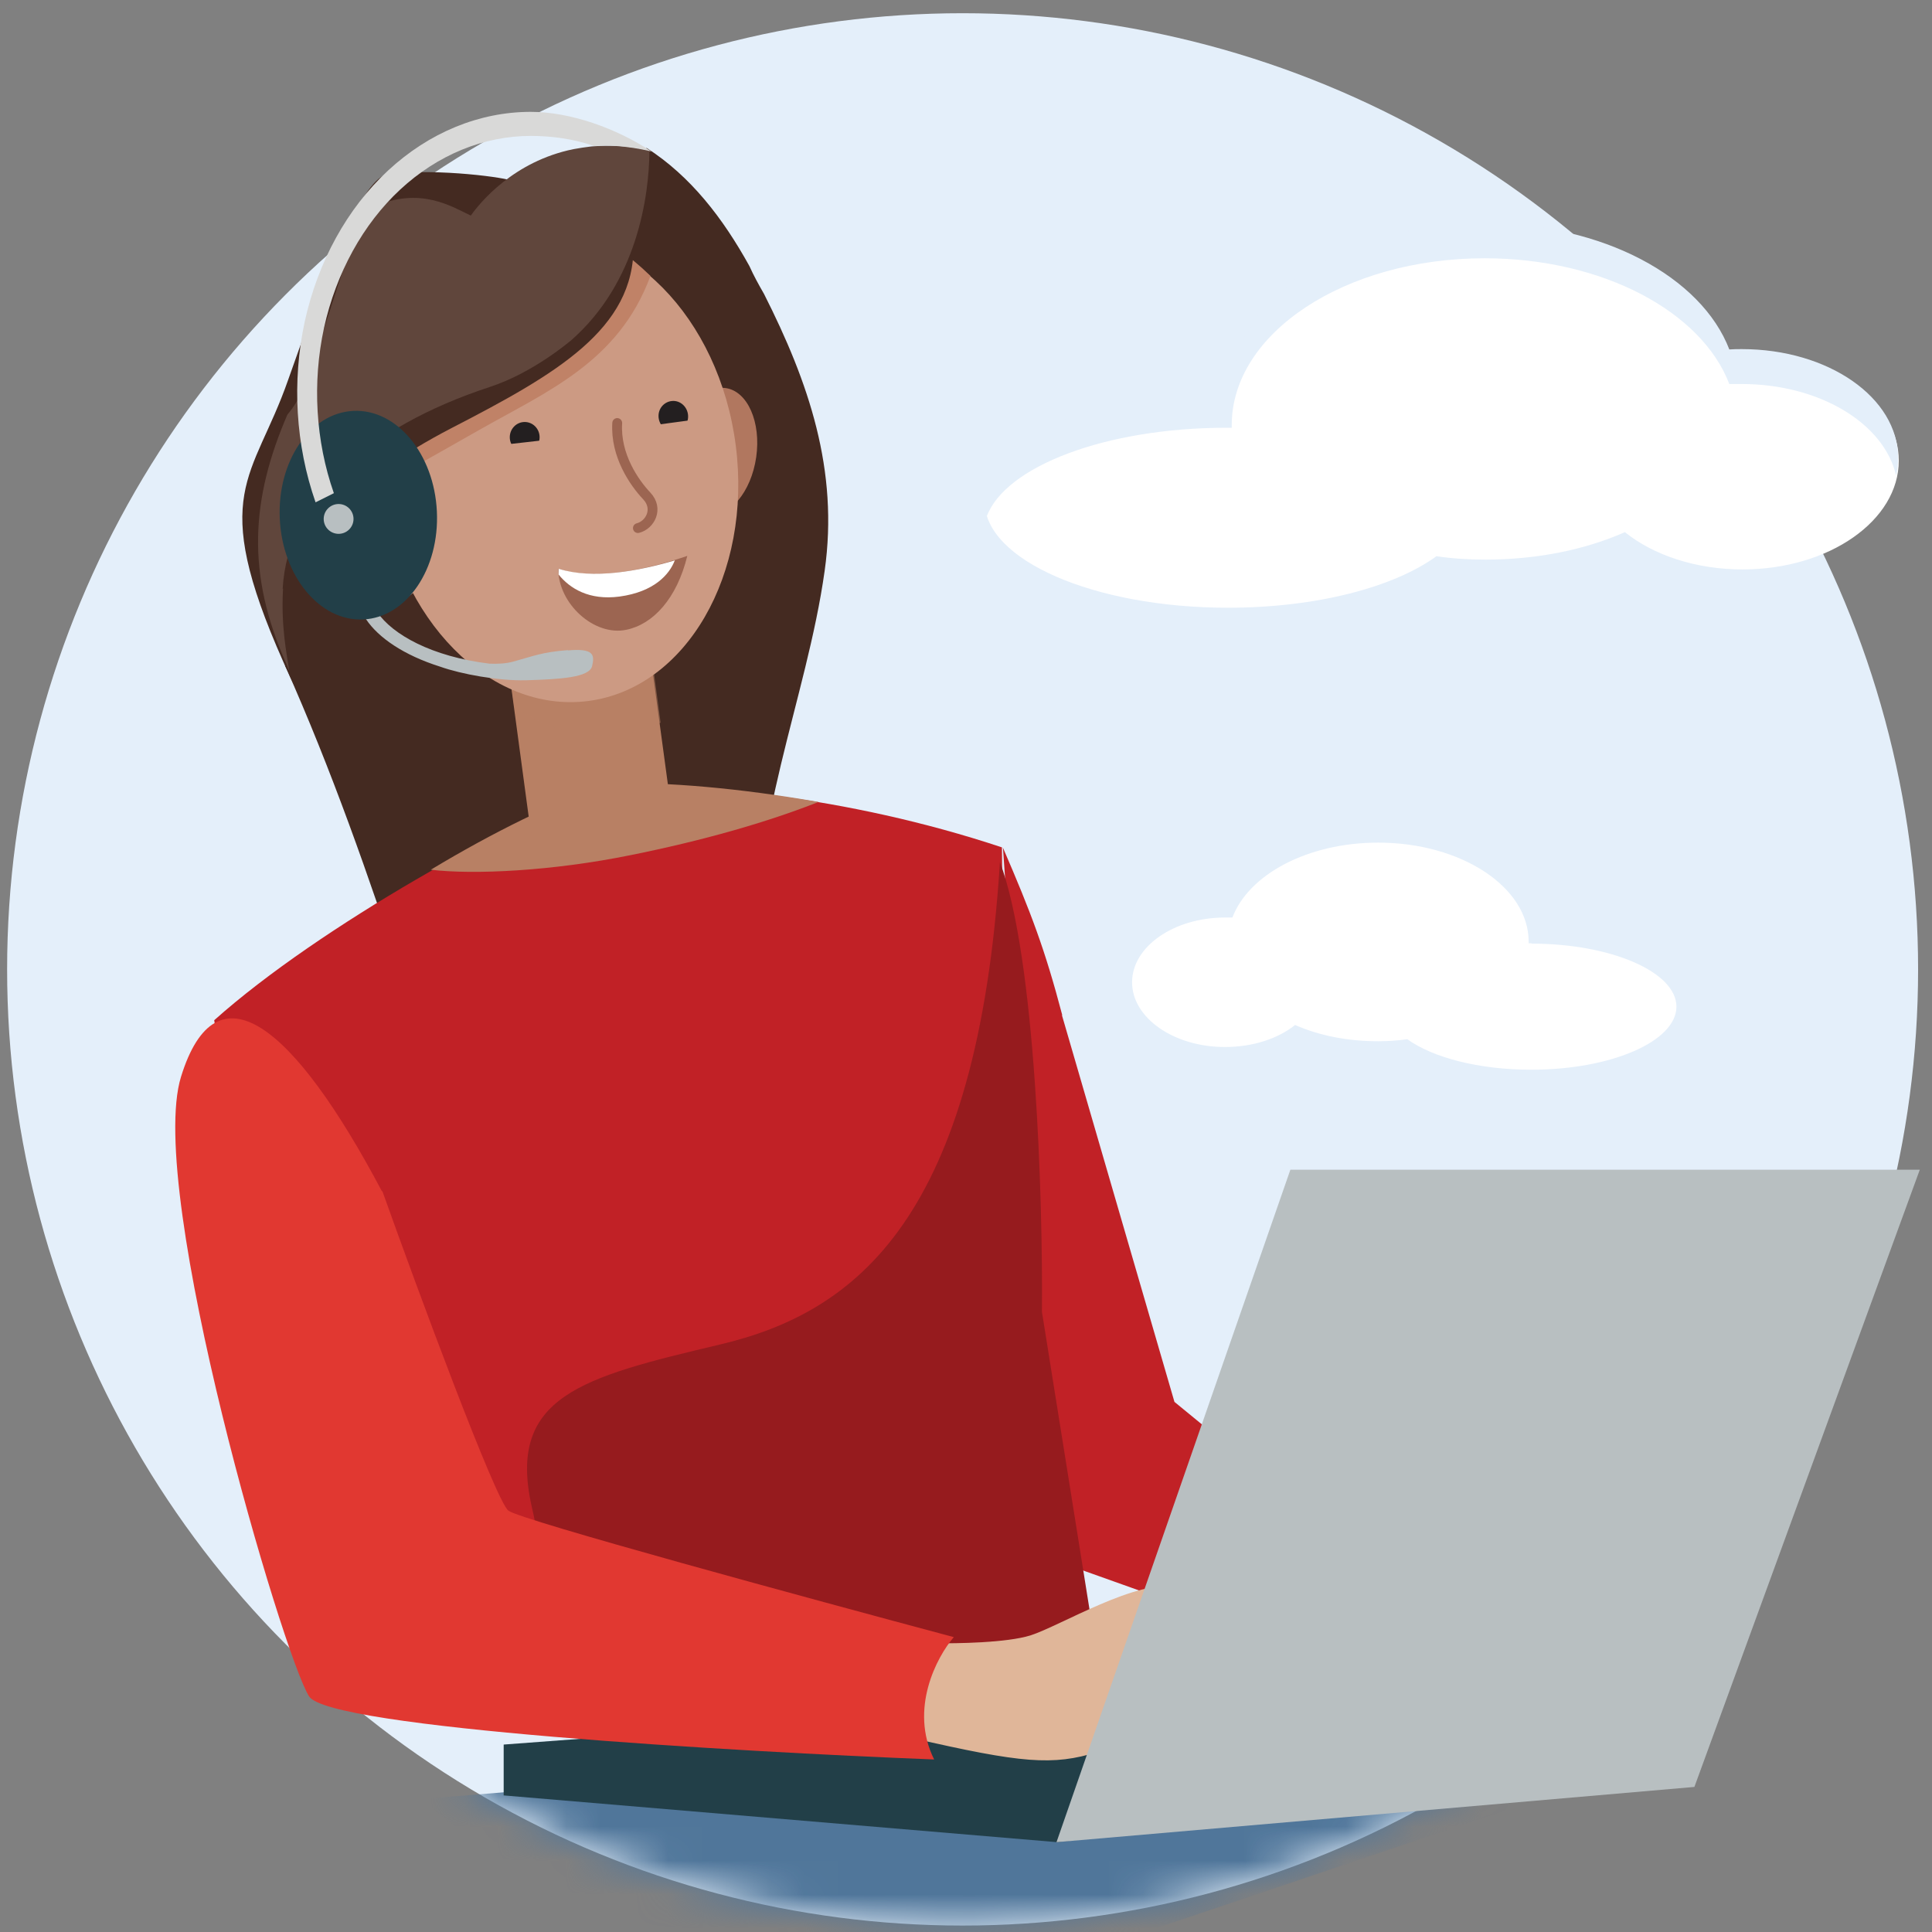
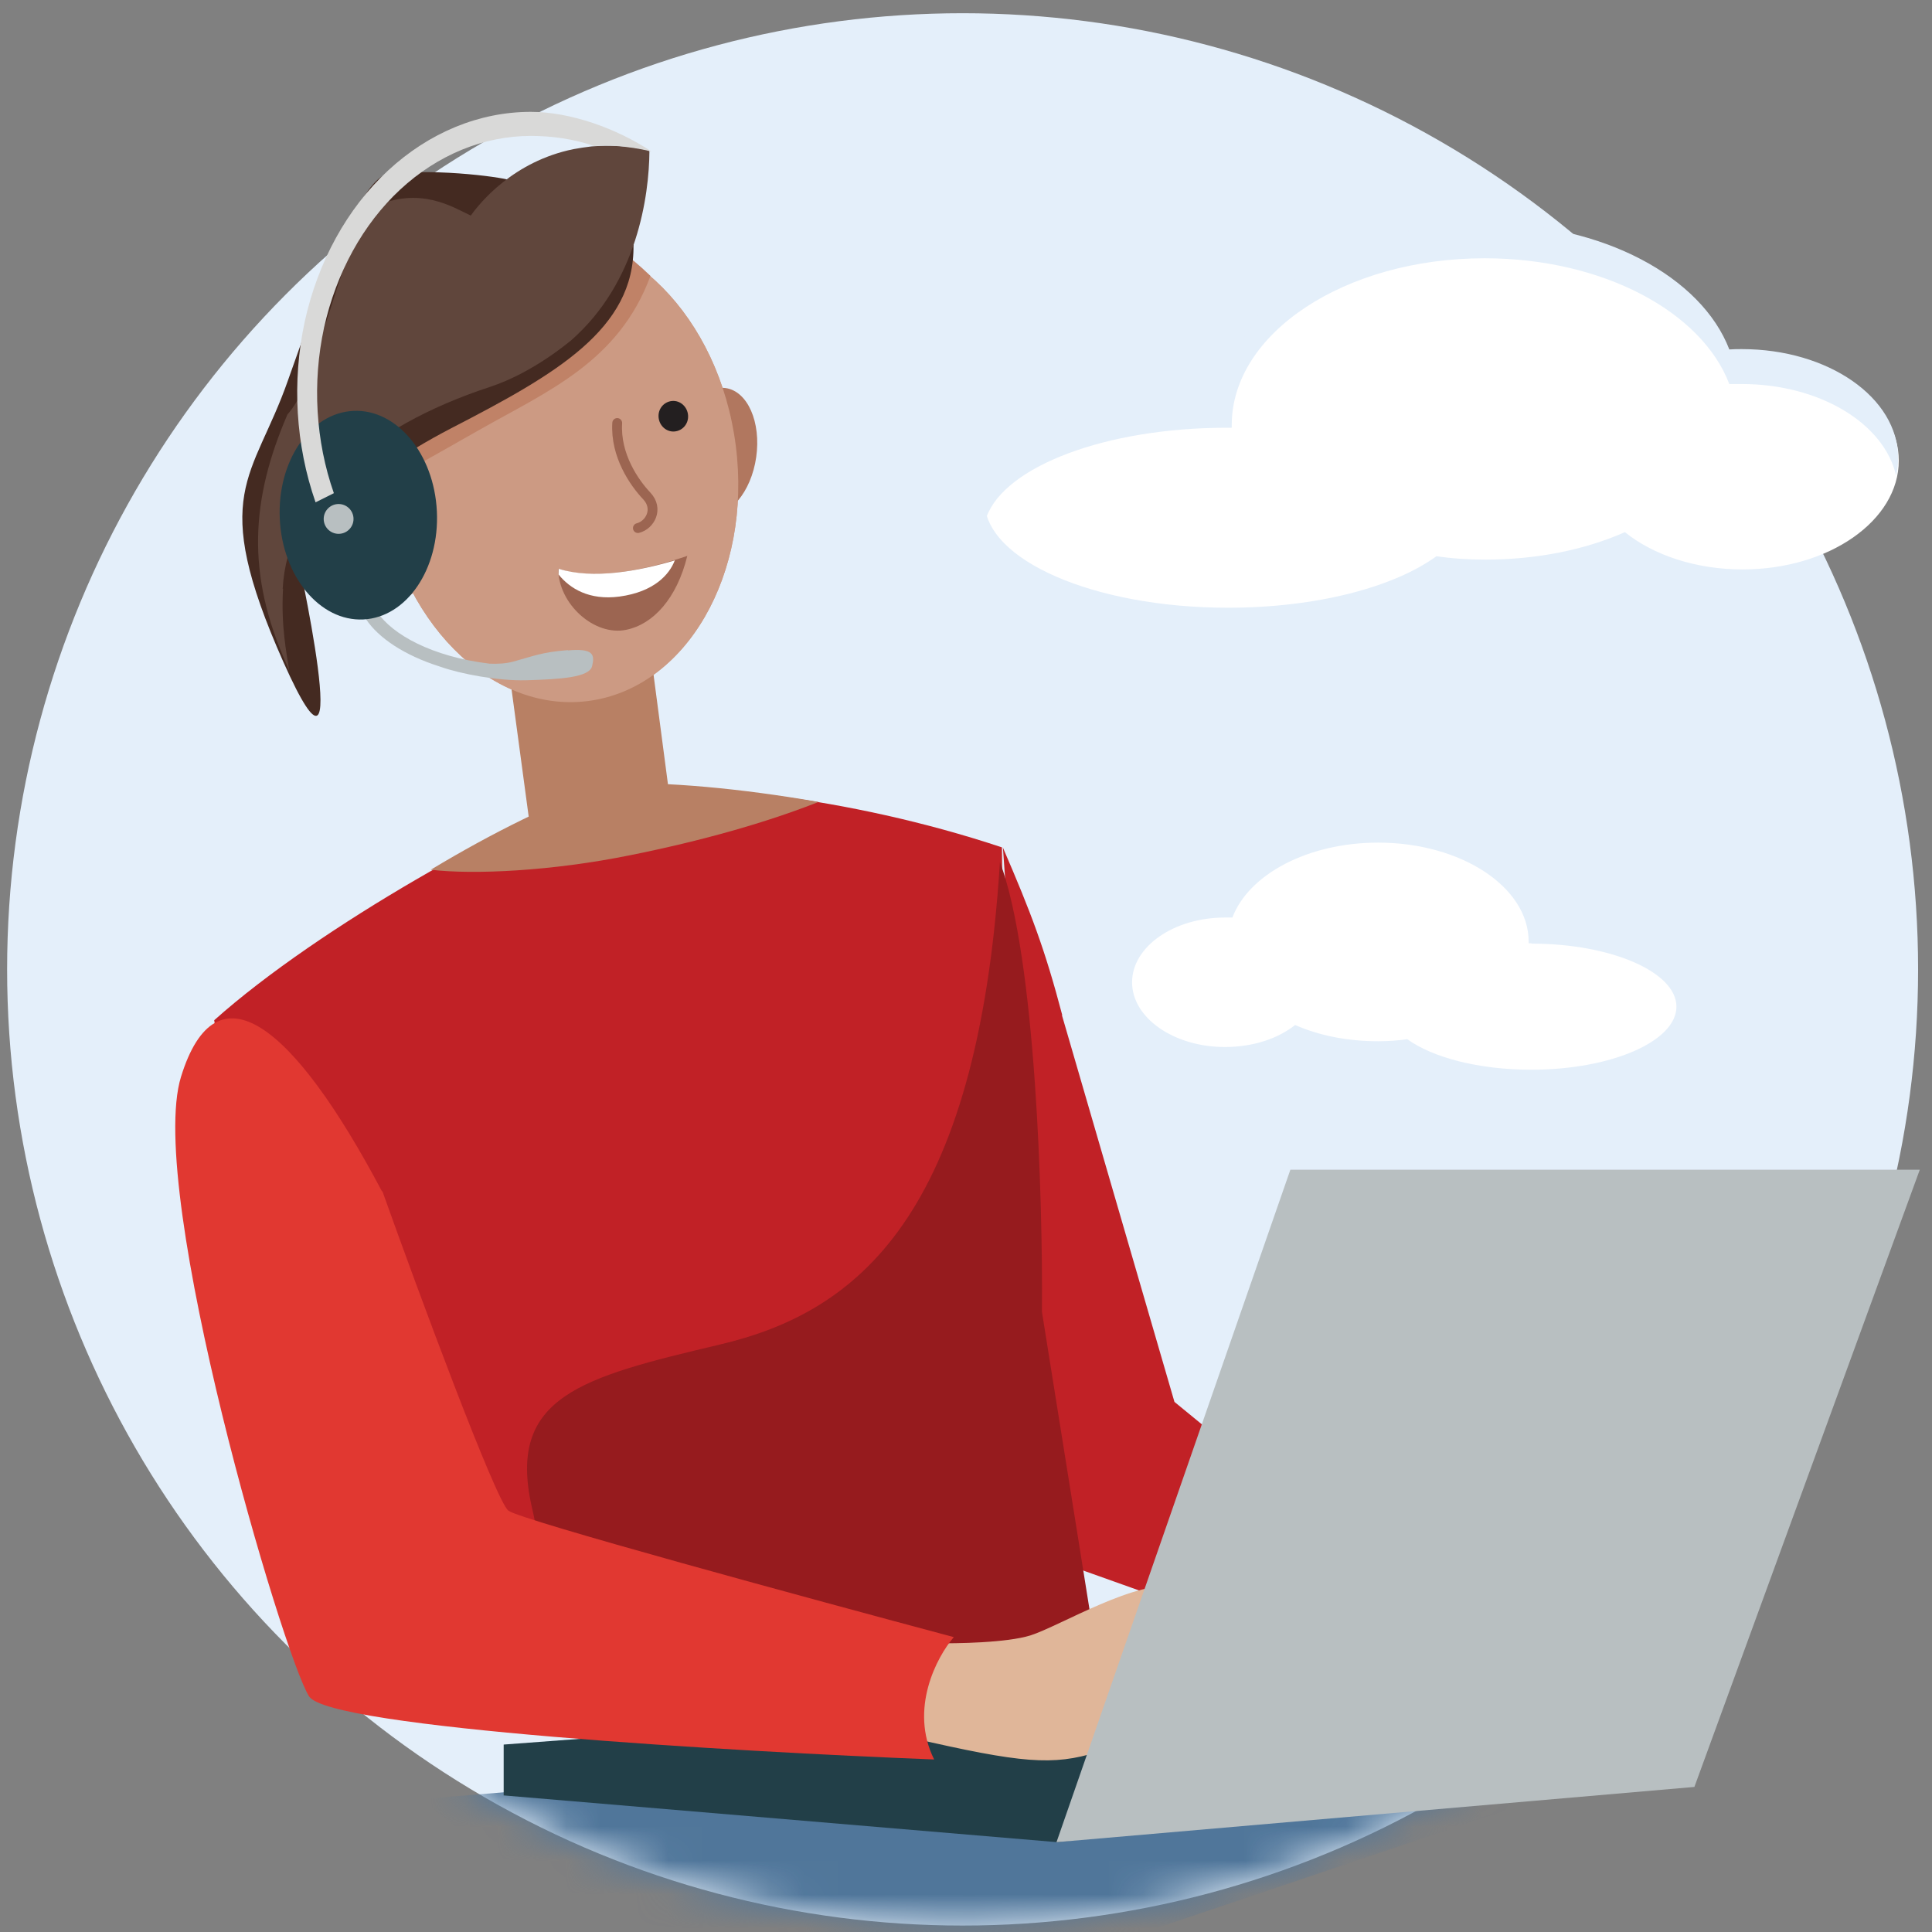
<svg xmlns="http://www.w3.org/2000/svg" version="1.1" viewBox="0 0 57 57">
  <rect x="0" y="0" width="57" height="57" fill="#808080" stroke="none" />
  <defs>
    <style>
      .st0 {
        fill: #d9d9d8;
      }

      .st1 {
        fill: #60463c;
      }

      .st2 {
        fill: #231f20;
      }

      .st3 {
        fill: #c08267;
      }

      .st4 {
        fill: #961b1e;
      }

      .st5 {
        stroke: #9c6551;
      }

      .st5, .st6 {
        fill: none;
        stroke-linecap: round;
        stroke-width: .29px;
      }

      .st7, .st8 {
        fill: #fff;
      }

      .st9 {
        mask: url(#mask);
      }

      .st10 {
        fill: #e0b699;
      }

      .st11 {
        fill: #c12126;
      }

      .st8, .st12 {
        fill-rule: evenodd;
      }

      .st13 {
        fill: #223f48;
      }

      .st14 {
        fill: #cc9a83;
      }

      .st15 {
        isolation: isolate;
      }

      .st16 {
        fill: #9c6551;
      }

      .st6 {
        stroke: #976046;
      }

      .st17 {
        fill: #50769a;
      }

      .st18 {
        fill: #442a21;
      }

      .st19 {
        fill: #e13831;
      }

      .st12, .st20 {
        fill: #b88064;
      }

      .st21 {
        fill: #b8bfc1;
      }

      .st22 {
        fill: #b1775f;
      }

      .st23 {
        fill: #e4effa;
      }

      .st24 {
        mix-blend-mode: multiply;
        opacity: .5;
      }
    </style>
    <mask id="mask" x=".21" y=".39" width="56.38" height="57.7" maskUnits="userSpaceOnUse">
      <g id="mask-2">
        <ellipse id="path-1" class="st7" cx="28.4" cy="28.6" rx="28.19" ry="28.21" />
      </g>
    </mask>
  </defs>
  <g class="st15">
    <g id="Layer_1">
      <g id="_x30_1_x5F_Basics_x5F_Icons_x5F_Illustrations_x2F_06_x5F_illustrations_x5F_128x128_x2F_People_x2F_y33-Operator_x5F_Woman">
        <g id="_x38_8x88_x5F_Operator_x5F_Woman-Copy">
          <ellipse id="Oval" class="st23" cx="28.4" cy="28.6" rx="28.19" ry="28.21" />
          <g id="Clipped">
            <g class="st9">
              <polygon id="Path" class="st17" points="12.41 53.08 42.4 50.61 47.18 52.48 33.87 56.97 18.7 58.09 12.41 53.08" />
            </g>
          </g>
          <path id="Path1" data-name="Path" class="st7" d="M36.2,11.67h.15v-.08c0-2.71,3.34-4.91,7.46-4.91,3.49,0,6.41,1.58,7.23,3.71.13,0,.24-.01.37-.01,2.54,0,4.61,1.44,4.61,3.21s-2.06,3.21-4.61,3.21c-1.39,0-2.64-.43-3.47-1.1-1.18.52-2.59.81-4.12.81-.49,0-.97-.03-1.44-.1-1.25.91-3.53,1.52-6.15,1.52-3.96,0-7.18-1.41-7.18-3.13s3.22-3.13,7.18-3.13h-.01Z" />
          <path id="Path2" data-name="Path" class="st23" d="M29.01,14.73c0,.18.03.34.1.51.55-1.48,3.51-2.62,7.08-2.62h.15v-.08c0-2.71,3.34-4.92,7.46-4.92,3.49,0,6.41,1.58,7.22,3.71h.37c2.29,0,4.2,1.16,4.55,2.7.04-.16.06-.34.06-.52,0-1.78-2.06-3.21-4.61-3.21-.13,0-.24,0-.37.01-.82-2.14-3.73-3.72-7.22-3.72-4.12,0-7.46,2.2-7.46,4.92v.08h-.15c-3.97,0-7.18,1.41-7.18,3.14h0Z" />
          <path id="Path3" data-name="Path" class="st11" d="M31.33,29.95l3.32,11.41,5.82,4.77c-.98,0-1.34,1.82-1.4,2.74l-11.28-4.02c1.5-7.21,2.45-11.18,1.8-19.84.83,1.92,1.24,3,1.75,4.94Z" />
          <ellipse id="Oval2" data-name="Oval" class="st14" cx="16.47" cy="13.82" rx="5.28" ry="6.92" transform="translate(-1.62 2.2) rotate(-7.29)" />
          <ellipse id="Oval3" data-name="Oval" class="st14" cx="11.12" cy="15.95" rx="1.19" ry="1.88" transform="translate(-6.56 7.87) rotate(-30.55)" />
          <path id="Path4" data-name="Path" class="st6" d="M18.67,12.26c-.09.96.46,1.78.8,2.18.35.39.07.86-.29.94" />
-           <path id="Path5" data-name="Path" class="st18" d="M8.42,19.69c-.08-.56-.25-1.29-.18-2.41.14-2.64,2.47-4.79,6.1-5.95,1.07-.35,1.83-.86,2.37-1.42l.04.04c1.97-1.72,2.31-4.29,2.32-5.59,1.31.84,2.26,2.08,3.04,3.49.13.29.28.56.43.82,1.32,2.61,2.21,5.2,1.79,8.17-.53,3.79-2.27,7.63-1.92,11.47-.31.11-.64.22-1,.32-2.79.81-6.51.91-9.49.39-1.04-3.17-2.14-6.31-3.5-9.36h0Z" />
          <path id="Path6" data-name="Path" class="st11" d="M17.78,23.26c2.51-.21,7.18.21,11.78,1.74,0,2.71.49,6.71.81,10.32.45,5.15,1.91,12.28,1.61,15.36h-15.73c-2.92-5.67-9.5-17.38-9.93-20.58,3.12-2.79,8.95-6,11.45-6.84Z" />
          <path id="Path7" data-name="Path" class="st20" d="M24.15,23.66c-1.52.6-3.41,1.14-5.55,1.57-2.31.47-4.62.58-5.89.43,1.84-1.11,3.65-1.99,5.2-2.55,1.76-.05,3.95.15,6.24.55Z" />
          <path id="Path8" data-name="Path" class="st4" d="M29.5,25.45c-.66,10.47-4.22,13.27-8.27,14.22-4.05.96-6.28,1.52-5.54,4.79.6,2.62.63,5.46.58,6.55l15.95-3.05-1.48-9.26c.03-3.25-.18-10.45-1.24-13.27Z" />
-           <path id="Path9" data-name="Path" class="st12" d="M19.14,18.83l-4.17.6.68,5.05h0c.08.34,1.04.48,2.17.31,1.15-.17,2.04-.6,1.99-.96,0-.02,0-.04-.02-.06l-.67-4.95Z" />
+           <path id="Path9" data-name="Path" class="st12" d="M19.14,18.83l-4.17.6.68,5.05h0c.08.34,1.04.48,2.17.31,1.15-.17,2.04-.6,1.99-.96,0-.02,0-.04-.02-.06Z" />
          <ellipse id="Oval4" data-name="Oval" class="st22" cx="21.14" cy="13.32" rx="1.89" ry="1.18" transform="translate(4.95 32.35) rotate(-81.82)" />
          <g id="Group" class="st24">
-             <path id="Path10" data-name="Path" class="st12" d="M15.17,20.84l-.3-2.2,4.18-.6.44,3.28c-.37.17-.77.29-1.18.34-1.11.15-2.2-.16-3.14-.82Z" />
-           </g>
+             </g>
          <ellipse id="Oval5" data-name="Oval" class="st14" cx="16.47" cy="13.82" rx="5.28" ry="6.92" transform="translate(-1.62 2.2) rotate(-7.29)" />
          <path id="Path11" data-name="Path" class="st3" d="M19.19,8.14c-.94,2.55-3.06,3.41-5.06,4.55-1.6.91-2.73,1.54-3.09,1.74l-.18-.96,7.37-6.14c.39.3.61.47.96.81Z" />
          <path id="Path12" data-name="Path" class="st18" d="M15.11,5.34c-.11-.09-2.15-.38-3.64-.21-.77.09-1.77,2.66-2.97,6.08-1.03,2.95-2.37,3.3-.14,8.32,2.24,5.02.35-3.45.35-3.45,0,0,1.57-1.88,4.63-3.46,3.06-1.58,5.39-2.91,5.35-5.39" />
          <path id="Path13" data-name="Path" class="st1" d="M8.35,17.37c-.06,1.12.1,1.85.18,2.41-.03-.05-.04-.11-.07-.17-1.21-2.69-1.05-4.9.02-7.38.38-.44.6-1.01.74-1.62.59-1.45.91-3.04,1.63-4.41.05-.03.11-.06.16-.09,1.39-.63,2.34,0,2.88.25.27-.38,1.26-1.6,3.03-1.96.17-.03.35-.06.53-.08.36-.03.75-.03,1.17.02.17.02.34.06.49.09.01,0,.04.02.05.03-.01,1.3-.35,3.87-2.32,5.59,0-.01-1.08.94-2.4,1.37-3.62,1.19-5.96,3.32-6.1,5.95h.01Z" />
          <ellipse id="Oval6" data-name="Oval" class="st14" cx="11.12" cy="15.95" rx="1.19" ry="1.88" transform="translate(-6.56 7.87) rotate(-30.55)" />
          <path id="Path14" data-name="Path" class="st5" d="M18.21,12.48c-.06.96.51,1.77.87,2.15.36.38.1.86-.26.95" />
          <path id="Path15" data-name="Path" class="st16" d="M20.28,16.4c-1.12.38-2.69.75-3.81.38,0,1.04,1.07,2,2.01,1.8.78-.16,1.49-.91,1.8-2.19Z" />
          <path id="Path16" data-name="Path" class="st8" d="M19.91,16.53c-.16.42-.61.93-1.63,1.07-.9.12-1.47-.24-1.8-.65,0-.05,0-.11,0-.17,1.01.32,2.36.07,3.44-.25Z" />
-           <ellipse id="Oval7" data-name="Oval" class="st2" cx="15.48" cy="12.9" rx=".44" ry=".45" />
          <path id="Path17" data-name="Path" class="st14" d="M15.05,13.09c.01.12.07.23.16.3.09.08.21.11.32.1.12-.01.22-.07.3-.16.07-.09.11-.21.1-.33l-.44.05-.44.05Z" />
          <path id="Oval8" data-name="Oval" class="st2" d="M19.9,12.73c.24-.02.42-.23.4-.48-.02-.25-.23-.44-.47-.42-.24.02-.42.23-.4.48.02.25.23.44.47.42Z" />
-           <path id="Path18" data-name="Path" class="st14" d="M20.33,12.39c0,.06,0,.12-.01.18-.02.06-.04.11-.08.16-.04.05-.08.09-.13.12-.05.03-.11.05-.16.06-.06,0-.12,0-.17-.01-.06-.02-.11-.04-.15-.08-.05-.04-.08-.08-.11-.13-.03-.05-.05-.11-.05-.17l.44-.06.44-.06Z" />
          <path id="Path19" data-name="Path" class="st21" d="M16.76,19.18c-.78.06-1.03.18-1.62.34-.22.06-.47.07-.7.06-1.71-.21-2.86-.86-3.31-1.52-.53-.8-.75-2.59-.76-2.61,0,0-.01-.22-.21-.2-.2.02-.17.25-.17.25.01.07.24,1.9.81,2.77.36.54,1.11,1.06,2.19,1.4.62.22,1.71.42,2.53.4,1.01-.03,1.87-.08,1.95-.42.08-.34.04-.53-.73-.46h.01Z" />
          <ellipse id="Oval9" data-name="Oval" class="st13" cx="10.57" cy="15.2" rx="2.32" ry="3.08" transform="translate(-.71 .52) rotate(-2.73)" />
          <circle id="Oval10" data-name="Oval" class="st21" cx="9.99" cy="15.31" r=".44" />
          <path id="Path20" data-name="Path" class="st0" d="M9.31,14.82c-.59-1.69-.7-3.56-.32-5.33.39-1.77,1.25-3.34,2.46-4.46,1.21-1.12,2.69-1.73,4.21-1.73,1.17,0,2.54.49,3.56,1.17,0,0-.87-.23-1.69-.16-.59-.21-1.25-.3-1.87-.3-1.39,0-2.75.56-3.85,1.58-1.1,1.02-1.89,2.46-2.25,4.08-.35,1.62-.25,3.34.29,4.88l-.54.27Z" />
          <polygon id="Path21" data-name="Path" class="st13" points="31.19 54.35 14.86 52.97 14.86 51.47 37.17 49.8 50.38 50.88 49.91 52.25 31.19 54.35" />
          <path id="Path22" data-name="Path" class="st10" d="M32.38,51.69c-1.32.41-2.24.33-5.46-.41-.37-1.42.29-2.46.66-2.8.64.01,2.11-.01,2.82-.23.88-.28,3.17-1.69,4.36-1.43,1.18.27,3.28,2.2,3.86,2.57.57.37,1.22,1.52,1.34,1.83.12.31-.04.58-.21.7-.13.1-.57-.1-.77-.22-.01.03-.06.12-.13.22-.09.12-.72.16-.99-.12,0,.09-.16.28-.86.28-1.03.07-3.27-.79-4.59-.37Z" />
          <path id="Path23" data-name="Path" class="st19" d="M11.27,35.15c-2.62-4.95-4.89-6.75-5.93-3.38s3.02,17.11,3.78,18.28c.6.93,12.54,1.63,18.44,1.86-.74-1.49.08-3.03.58-3.61-4.23-1.13-12.77-3.45-13.14-3.73-.37-.28-2.64-6.4-3.72-9.43Z" />
          <polygon id="Path24" data-name="Path" class="st21" points="49.99 52.72 31.17 54.35 38.07 34.51 56.64 34.51 49.99 52.72" />
          <path id="Path25" data-name="Path" class="st7" d="M45.19,27.83h-.09v-.05c0-1.61-1.99-2.92-4.44-2.92-2.08,0-3.82.94-4.3,2.21-.07,0-.14,0-.22,0-1.51,0-2.74.86-2.74,1.91s1.23,1.91,2.74,1.91c.83,0,1.57-.25,2.07-.65.7.31,1.54.48,2.45.48.29,0,.58-.02.86-.06.75.54,2.1.9,3.66.9,2.36,0,4.28-.84,4.28-1.86s-1.92-1.86-4.28-1.86h0Z" />
        </g>
      </g>
    </g>
  </g>
</svg>